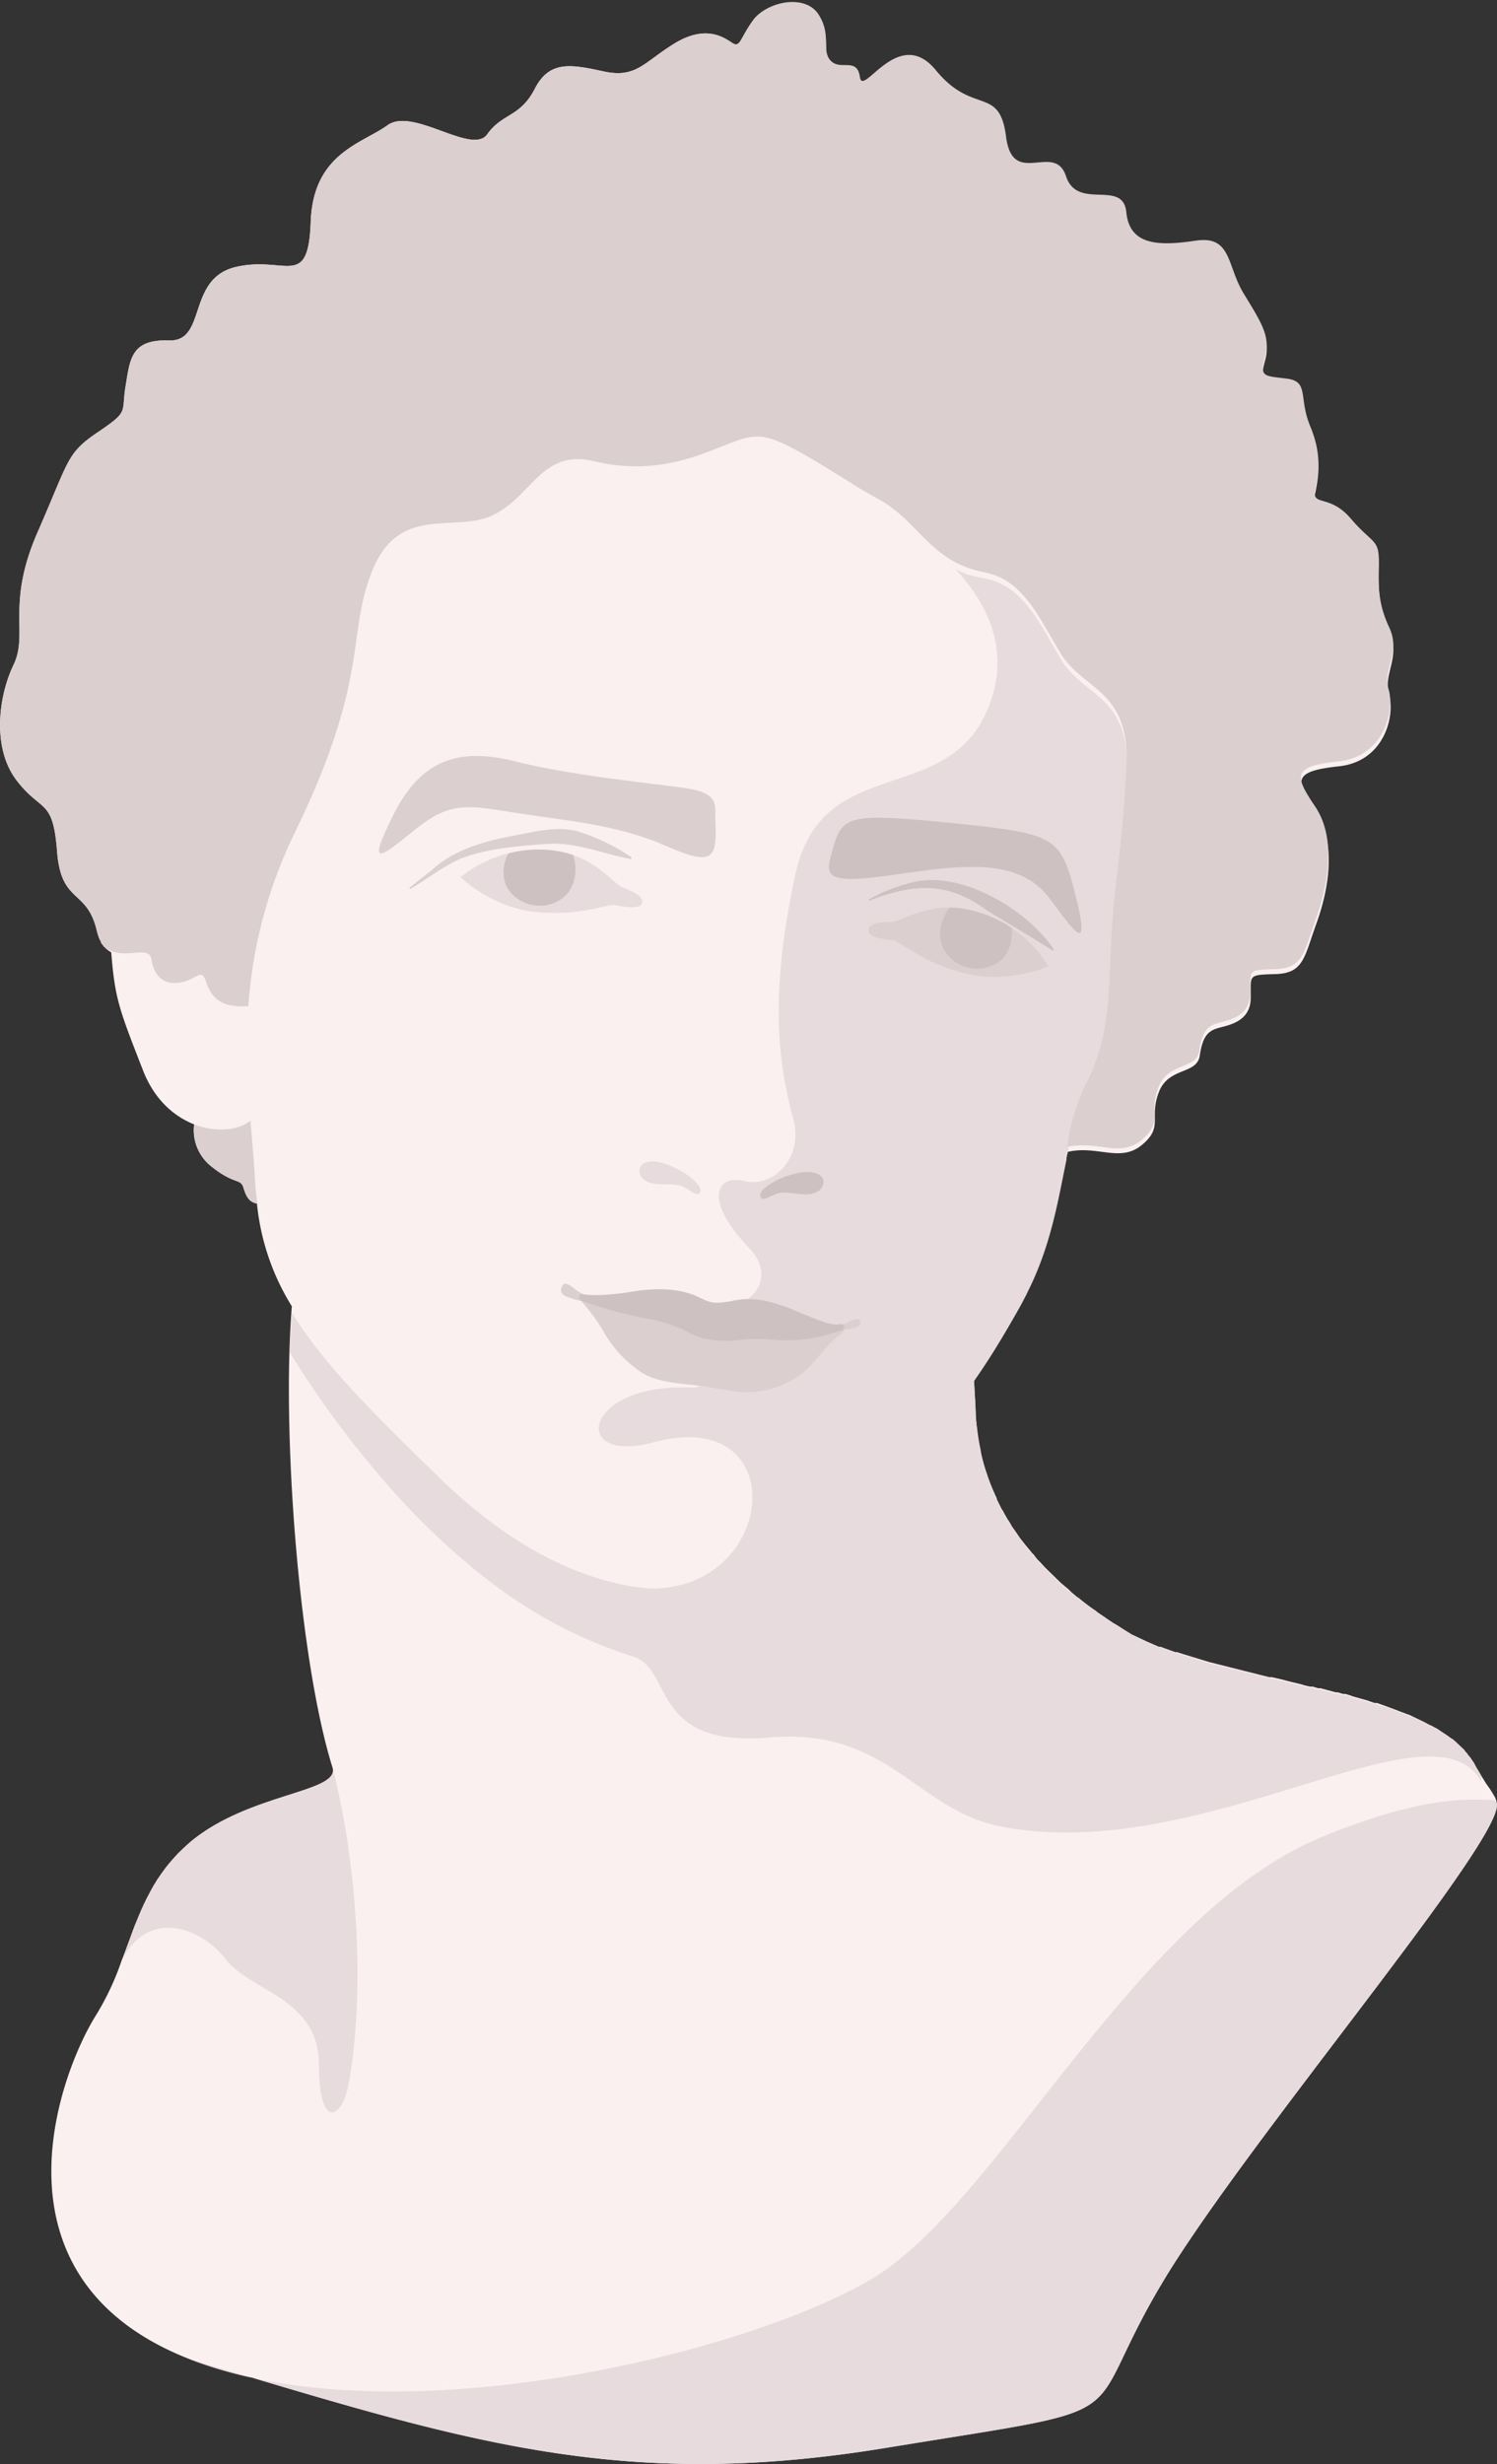
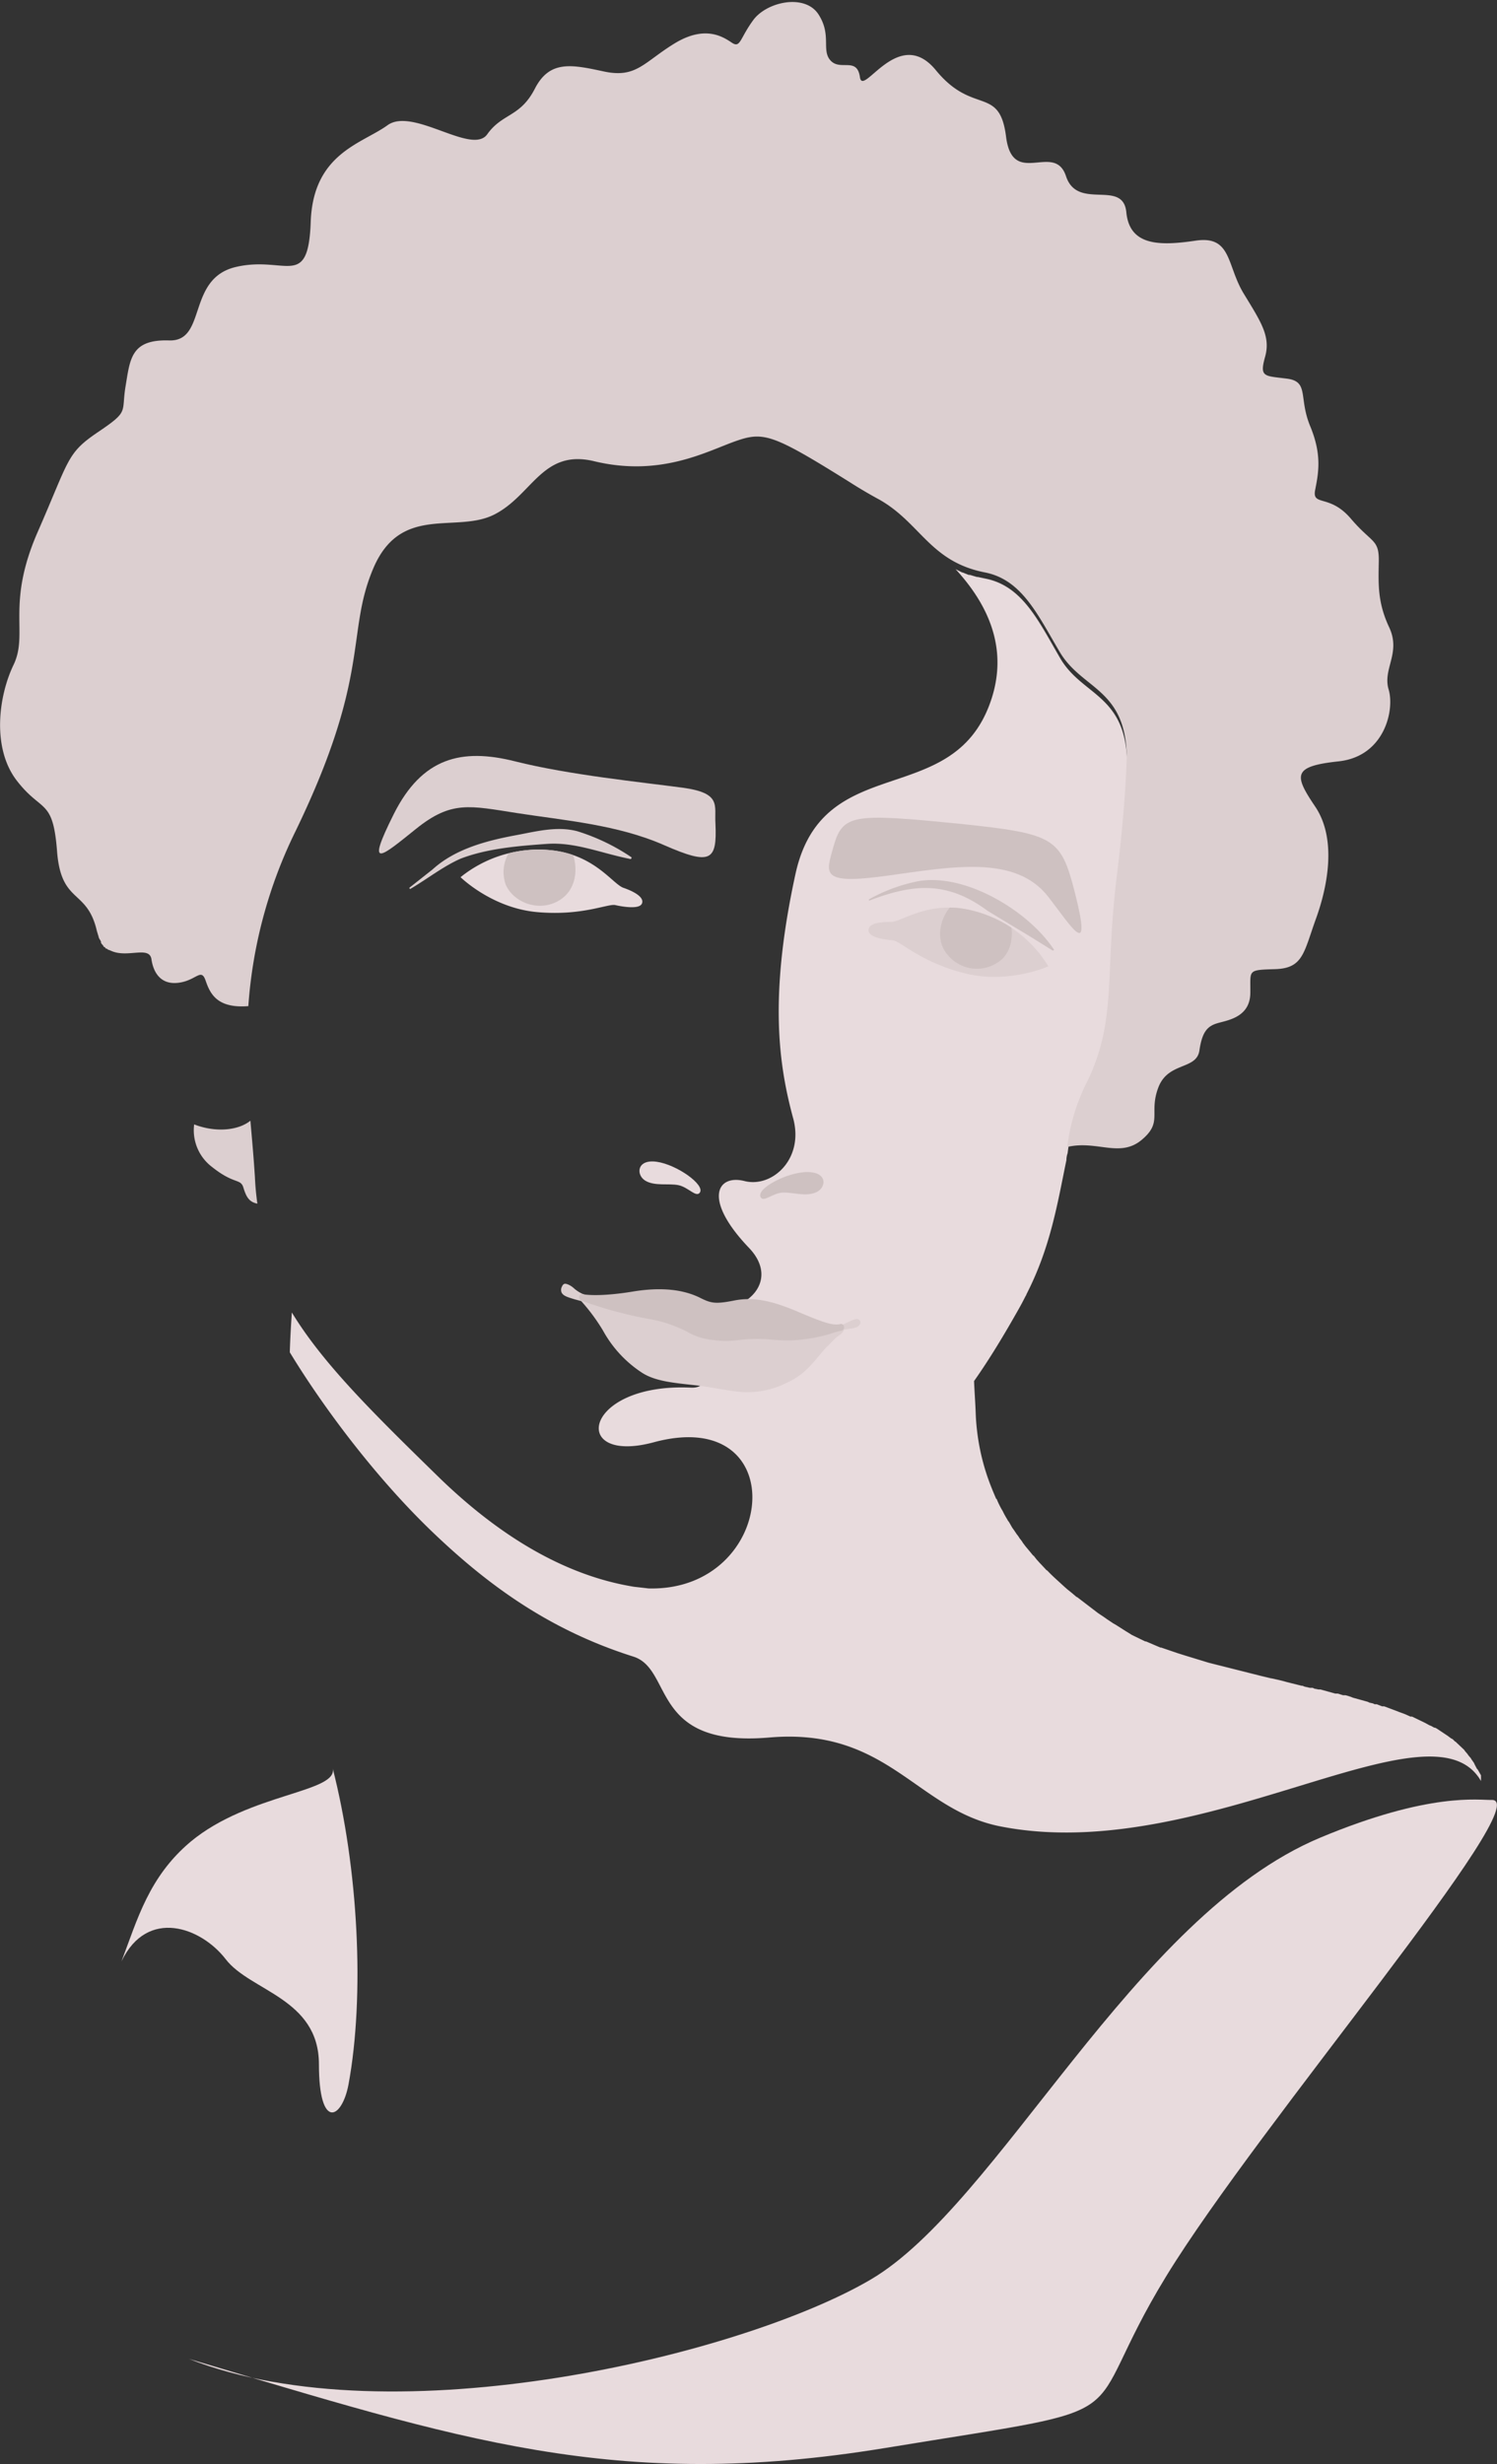
<svg xmlns="http://www.w3.org/2000/svg" viewBox="0 0 364.7 600">
  <rect x="0" y="0" width="364.7" height="600" fill="#333333" stroke="none" />
  <defs>
    <style>.cls-1{fill:#faf0f0;}.cls-2{fill:#e8dbdd;}.cls-3{fill:#dccfd0;}.cls-4{fill:#cec1c1;}</style>
  </defs>
  <g id="Ebene_2" data-name="Ebene 2">
    <g id="Ebene_1-2" data-name="Ebene 1">
-       <path class="cls-1" d="M364,437.3a25.9,25.9,0,0,0-1.9-2.9h0l-1.3-2.1c-.5-.9-1.1-1.8-1.7-3h0l-.7-1c0-.1-.1-.2-.2-.3l-.5-.6-.2-.3-.6-.7-.2-.3-1.8-1.7-.3-.3-.7-.6-.4-.2-.8-.6-.3-.2-2.4-1.6-.4-.2-.9-.5-.5-.2-.9-.5-.4-.2-2.9-1.4-.4-.2-1.1-.4-.5-.2-1.1-.4-.5-.2-3.2-1.2-.6-.2-1.1-.4h-.6l-1.2-.4-.5-.2-3.6-1-.5-.2-1.3-.4h-.6l-1.3-.4h-.5l-3.7-1h-.6l-1.3-.4h-.7l-1.3-.3-.6-.2-3.7-.9-.7-.2-1.2-.3-1.8-.4h-.6l-2-.5-12.7-3.2-5.9-1.8-1.9-.6h-.4l-3.6-1.3h-.4l-3.2-1.4-.4-.2-3-1.4-.3-.2-1.3-.8-2.2-1.4-.7-.4-1.5-1-.7-.5-1.5-1-.6-.5a37.9,37.9,0,0,1-4-3l-.6-.4-1.3-1.1-.6-.6-1.3-1.1-.6-.5-3.5-3.4-.5-.5-1.1-1.2-.6-.6a14.7,14.7,0,0,1-1-1.3,1.2,1.2,0,0,1-.5-.5l-1.5-1.8h0l-1.4-1.8-.4-.6-.9-1.3-.5-.7-.8-1.4a2.1,2.1,0,0,1-.4-.6,19.8,19.8,0,0,1-1.1-2h-.1l-1.2-2.4a1.4,1.4,0,0,1-.2-.6,54.9,54.9,0,0,1-2.1-5.1c-.1-.2-.1-.4-.2-.6a46.1,46.1,0,0,1-1.5-5.3c0-.3-.1-.5-.1-.7a52.1,52.1,0,0,1-.9-5.7,1.5,1.5,0,0,1-.1-.7,26.4,26.4,0,0,1-.2-2.9c-.1-2.7-.3-5.3-.4-7.8,3.1-4.4,6.3-9.5,10-16,.8-1.4,1.6-2.8,2.3-4.2s.1-.1.1-.2a3,3,0,0,0,.4-.8c6.2-12.2,7.8-23.8,10-34.3,7.2-1.7,12.8,2.7,18.1-1.7s1.7-6.5,4.1-12.8,9.3-4.2,10-9,2.1-6,4.6-6.7,7.7-1.5,7.8-7.2-.9-5.7,6-5.9,7-4,10-12.3,5-19.6-.2-27.3-5.5-9.8,5.7-11,13.7-12.5,12.2-17.5,2.9-9.1.1-15.3-2.7-10.5-2.6-16.1-1.6-4.4-6.8-10.5-9.5-2.9-8.7-7,1.7-8.5-1.2-15.5-.2-10.9-5.7-11.6-6.7-.3-5.3-5.3-1-8.5-5.2-15.4-2.9-14.2-11.7-12.9-16.1,1.3-16.9-6.9-11.9-.3-14.7-8.8-13,3-14.6-9.6-8-5.1-17.1-16.2-17.8,6.7-18.5,1.7-4.7-1.5-7.1-4,.3-6.2-3-11.3S186.8.4,183.5,4.9s-3.1,6.9-5.2,5.5-6.5-4.4-14,.2-9.3,8.5-17.2,6.8-13.2-2.8-16.8,4.2-7.9,5.9-11.6,11.1S100.6,26,94.4,30.5,76.3,37.3,75.7,54s-6.1,8.2-18.2,11-7,18.2-16.3,17.9S31.7,87.4,30.6,94s1,6-6.7,11.2S17,111.7,9.2,129.5,7,154.2,3.3,161.9s-5.3,20.3.8,28.2,8.8,4.2,9.8,17.2,7.3,9,9.7,19.4c.7,2.9,2,4.4,3.5,5.2.9,11.3,1.9,13.8,7.8,28.9,2.8,7.1,7.6,11.1,12.4,13a11.2,11.2,0,0,0,4.4,10.4c5.4,4.3,6.9,2.7,7.6,5s1.4,3.5,3.3,3.9a58.2,58.2,0,0,0,8.5,25c-2.5,30.5,1.7,86,9.9,112.3a2.2,2.2,0,0,1,.1,1.1c-1,5.1-21.2,5.8-34.7,17h0L44.8,450l-.4.4-1.2,1.1-.3.4-1.3,1.5-.3.3-1,1.2-.3.5-1.1,1.5c-.1,0-.1.1-.1.2a4.2,4.2,0,0,0-.9,1.4l-.4.5-.6,1.2-.3.5-.8,1.5-.3.6a9.3,9.3,0,0,1-.5,1l-.3.8a3,3,0,0,0-.4.8c-.2.6-.5,1.1-.7,1.7l-.2.4a6.1,6.1,0,0,1-.5,1.2h0c-1.1,2.9-2.1,5.9-3.3,8.8h0a65.8,65.8,0,0,1-6.2,13.2C14.3,505.2-4,554.7,46,574.4A103.6,103.6,0,0,0,61.5,579c56.5,16.9,93.7,27,154.2,17.1,65.9-10.8,45.8-4.7,68.4-41.8,20.2-32.9,75.9-98.9,80.3-113.2A4.3,4.3,0,0,0,364,437.3Z" />
      <path class="cls-2" d="M360.8,432.3l-.8-1.4-.2-.2c-.2-.4-.5-.9-.7-1.4h0l-.7-1c0-.1-.1-.2-.2-.3h0l-.5-.6-.2-.3-.6-.7-.2-.3-1.8-1.7h0l-.3-.3h-.1l-.6-.6-.4-.2-.8-.6-.3-.2-2.4-1.6-.4-.2h-.2l-.7-.4-.5-.2-.9-.5-.4-.2h0l-2.9-1.4h-.4l-1.1-.5-.5-.2-1.1-.4-.5-.2h0l-3.2-1.2h-.5l-1.3-.5h-.5l-.4-.2-.9-.2-.4-.2-3.6-1-.5-.2-.6-.2-.7-.2h-.6l-1.3-.4h-.6l-3.6-1h-.5l-1-.2-.4-.2h-.7l-1.3-.3-.5-.2h-.2l-3.6-.9-.7-.2-1.2-.3-1.8-.4h-.1l-2.5-.6-12.7-3.2-5.9-1.8-1.9-.6h0l-3.8-1.3h-.2l-3.5-1.5H279l-3.3-1.6h0l-.3-.2h0l-1.3-.8-2.2-1.4h0l-.7-.4h0l-1.5-1h0l-.7-.5h0l-1.5-1-5.1-3.9h-.1l-1.3-1.1h0l-1-.8-.9-.8h0c-1.4-1.3-2.8-2.5-4-3.8H255l-1.4-1.5-.2-.2h0l-.9-1-.7-.9h-.1l-.4-.5h0l-1.5-1.8h0l-.6-.8a7.6,7.6,0,0,0-.8-1.1h0a6.1,6.1,0,0,0-.7-1l-.6-.9h0l-.5-.7h0l-.8-1.4h0a2.1,2.1,0,0,1-.4-.6h0a19.8,19.8,0,0,1-1.1-2h0a21,21,0,0,1-1.5-3h-.1c-.7-1.6-1.4-3.3-2-5h0a54.1,54.1,0,0,1-3-15.9c-.1-2.7-.3-5.3-.4-7.8,3.1-4.4,6.3-9.5,10-16,.8-1.4,1.6-2.8,2.3-4.2s.1-.1.1-.2a3,3,0,0,0,.4-.8c5.9-11.5,7.6-22.5,9.7-32.6a5.1,5.1,0,0,1,.3-1.7h0a47.2,47.2,0,0,1,5-16.2c7.2-15.1,4.1-26.2,7.1-49.9,1.4-11.6,2.2-21.2,2.4-29.2-.4-16.4-11-16.1-16.3-25.2s-9.2-17.6-18.2-19.4l-1.9-.4H238l-1.7-.5H236l-1.5-.6h-.1l-1.6-.8c8,8.7,13.1,19.6,8.4,32.6-9.4,26.1-40.8,11.4-47.4,41.6s-4,46.8-.6,59.4c2.8,10-5.1,17.1-11.8,15.4s-10.3,4.4,1.1,16.3c7.8,8.2-.8,16.7-12.6,15.1-8.7-1.1,8.4,19.4-1.6,18.9-26.3-1.2-29.7,18.9-9,13.3,34.2-9.2,30.1,36.4-1.3,35.6l-1.7-.2-1.8-.2c-12.4-2-28.6-8.4-47.1-26.2-16.5-16.1-28.7-28.1-36.3-40.6-.2,3-.4,6.2-.5,9.7,7.9,13,20.7,30.3,34.8,43.8s29,24,48.9,30.3c9.8,3.1,4,22.2,33.1,19.7s35.9,17.8,56.6,21.7c49.2,9.5,104.8-32,116.8-11.1Z" />
      <path class="cls-2" d="M363.4,438.3c11.4-.3-56.6,78.9-79.3,116s-2.5,31-68.4,41.8S111.6,593.9,46,574.4c49.9,19.6,134.9-1,166.1-19.3S276,466.6,321.6,447.5C348.4,436.3,360.3,438.4,363.4,438.3Z" />
      <path class="cls-2" d="M46.4,448.5c-10.1,8.5-12.9,18.8-16.8,29.1h0c6.3-13.1,19.4-8.3,25.4-.5s22.7,9.5,22.7,25.6,5.6,13.4,7.2,4.9c4-21.6,2.4-52.8-3.9-77.2C82.9,436.5,60.8,436.5,46.4,448.5Z" />
      <path class="cls-3" d="M338.5,152.9c-2.9-6.1-2.7-10.5-2.6-16.1s-1.6-4.4-6.8-10.5-9.5-2.9-8.7-7,1.7-8.5-1.2-15.5-.2-10.9-5.7-11.6-6.7-.3-5.3-5.3-1-8.5-5.2-15.4-2.9-14.2-11.7-12.9-16.1,1.3-16.9-6.9-11.9-.3-14.7-8.8-13,3-14.6-9.6-8-5.1-17.1-16.2-17.8,6.7-18.5,1.7-4.7-1.5-7.1-4,.3-6.2-3-11.3S186.8.4,183.5,4.9s-3.1,6.9-5.2,5.5-6.5-4.4-14,.2-9.3,8.5-17.2,6.8-13.2-2.8-16.8,4.2-7.9,5.9-11.6,11.1S100.6,26,94.4,30.5,76.3,37.3,75.7,54s-6.1,8.2-18.2,11-7,18.2-16.3,17.9S31.7,87.4,30.6,94s1,6-6.7,11.2S17,111.7,9.2,129.5,7,154.2,3.3,161.9s-5.3,20.3.8,28.2,8.8,4.2,9.8,17.2,7.3,9,9.7,19.4l.3,1c0,.1.1.2.1.3s.1.4.2.6l.2.3.2.4v.3l.3.4.2.2.2.4h.2l.3.4h.2l.4.3h.1l.5.2c4,1.9,9.4-1.3,9.9,2.1s2.4,6.3,6.7,5.7,5.4-3.7,6.5-.5,2.8,6.8,10.4,6.2a114.5,114.5,0,0,1,11.5-42.6c18.5-38.2,12.2-48,18.9-63.9s20.2-8.5,29.5-13.2,11.7-16,24.3-13c16.1,3.9,27.3-2.3,34.3-4.8s9.1-1.9,28,9.9c2.5,1.6,4.9,3,7.3,4.3,10,5.7,12.3,15.1,25.7,17.7,9,1.8,12.8,10.3,18.2,19.4s15.9,8.8,16.3,25.2c-.2,8-1,17.6-2.4,29.2-3,23.7.1,34.8-7.1,49.9a47.9,47.9,0,0,0-5,16.2c7.2-1.7,12.8,2.7,18.1-1.7s1.7-6.5,4.1-12.8,9.3-4.2,10-9,2.1-6,4.6-6.7,7.7-1.5,7.8-7.2-.9-5.7,6-5.9,7-4,10-12.3,5-19.6-.2-27.3-5.5-9.8,5.7-11,13.7-12.5,12.2-17.5S341.3,159.1,338.5,152.9Z" />
      <path class="cls-3" d="M61,272.9c-2.8,2.3-8.3,3-13.7.9a11.2,11.2,0,0,0,4.4,10.4c5.4,4.3,6.9,2.7,7.6,5s1.4,3.5,3.4,3.9c-.3-2.1-.5-4.3-.6-6.5C61.8,281.9,61.4,277.4,61,272.9Z" />
      <polygon class="cls-3" points="62.7 293.1 62.7 293.1 62.7 293.1 62.7 293.1" />
      <path class="cls-3" d="M174.3,200.6c.4,9-1.1,10.2-12.5,5.2s-24.2-6-35.8-7.8-16-3.1-24.6,3.8-12.4,10.3-5.5-3.5,16.5-16.2,29.6-12.9,31,5.1,40.7,6.4S174,196.1,174.3,200.6Z" />
      <path class="cls-4" d="M203,206.3c-1.7,6.3-3.4,9.2,12.7,7s31.6-5.3,39.7,5.1c5.8,7.5,10.8,15.9,6.4-1.3-3.4-13.1-4.9-14.1-28-16.5C207.6,198,205.3,198.2,203,206.3Z" />
-       <path class="cls-2" d="M134.8,207.1c10.3,1.3,14.5,8.2,17.1,9.1s5.1,2.3,4.5,3.8-4.7.8-6.5.4-8.1,2.7-19.1,1.7-18.6-8.5-18.6-8.5A30.3,30.3,0,0,1,134.8,207.1Z" />
+       <path class="cls-2" d="M134.8,207.1c10.3,1.3,14.5,8.2,17.1,9.1s5.1,2.3,4.5,3.8-4.7.8-6.5.4-8.1,2.7-19.1,1.7-18.6-8.5-18.6-8.5A30.3,30.3,0,0,1,134.8,207.1" />
      <path class="cls-4" d="M139.6,208.2c1.1,3,1.1,8.7-3.8,11.3s-10.8.1-12.6-4.1a9.1,9.1,0,0,1,.7-7.6,29.4,29.4,0,0,1,10.9-.7,24,24,0,0,1,4.8,1.1Z" />
      <path class="cls-3" d="M153.9,208.8a49.5,49.5,0,0,0-13.3-6.4c-5-1.3-10.1.1-15,1-7,1.3-14.7,3.3-20.2,8.3l-5.7,4.5.2.3c4.1-2.4,8-5.5,12.3-7.4,6.5-2.5,14-3.1,21-3.6s13.3,2.3,20.5,3.7l.2-.4Z" />
      <path class="cls-3" d="M217.1,224.5c2.7-.1,9.1-5.2,19.2-2.9a30.1,30.1,0,0,1,19.1,13.7s-9.7,4.4-20.4,1.7-15.6-7.8-17.4-8-5.9-.6-6-2.4S214.4,224.5,217.1,224.5Z" />
      <path class="cls-4" d="M231.4,221c-2.1,2.4-4,7.9-.2,11.9a9.2,9.2,0,0,0,13.2.4c2.8-3.1,2-7.4,2-7.4a30.2,30.2,0,0,0-10.1-4.3,21.8,21.8,0,0,0-4.9-.6Z" />
      <path class="cls-4" d="M211.8,219.3c10.9-4.2,19.1-4.7,28.8,2.5l10.6,6.4,5.3,3.3.3-.2c-6.2-9.5-21.7-18.8-33.2-16.7a40.5,40.5,0,0,0-11.9,4.4v.3Z" />
      <path class="cls-2" d="M170.5,290.4c-.9,1.3-2.8-1.3-5.2-1.8s-5.8.3-8.1-1.1-2.1-5.3,2.8-4.6S171.8,288.5,170.5,290.4Z" />
      <path class="cls-4" d="M185.3,291.5c.7,1.4,2.9-1,5.4-1.1s5.7,1.1,8.2-.1,2.7-4.9-2.2-4.9S184.2,289.4,185.3,291.5Z" />
      <path class="cls-3" d="M136.9,313.3c.2-.5.5-.7.8-.7s1.2.3,2,1a8.3,8.3,0,0,0,2.3,1.5l.9.4a1,1,0,0,1,.4,1,.8.8,0,0,1-.7.5h-.3l-.6-.2h-.2l-1.5-.4c-1.6-.5-2.8-.8-3.2-1.7A1.7,1.7,0,0,1,136.9,313.3Z" />
      <path class="cls-3" d="M204.2,323.1l.6-.3,1.1-.5c1.8-.9,2.7-1.3,3.3-1a1,1,0,0,1,.4.5,1.1,1.1,0,0,1-.2.8c-.4.7-1.4.8-2.6,1l-1.7.2-.6.3-.2-.5Z" />
      <path class="cls-3" d="M141.2,315.4a.8.8,0,0,1,1-.2c0,.1,3,1.9,16.3,4.5a32.4,32.4,0,0,1,9.5,3.2,14.1,14.1,0,0,0,5.9,1.9,24.2,24.2,0,0,0,6.1-.1,33.8,33.8,0,0,1,7.9,0,49.6,49.6,0,0,0,12.5,0,7.5,7.5,0,0,0,4-1.9h.1a.6.6,0,0,1,.8,0c.3.1.4.5.4.8a3,3,0,0,1-1,1.4,7.5,7.5,0,0,0-1.7,1.4l-1.5,1.5c-2.9,3-4.7,6.5-9.8,8.8A21.1,21.1,0,0,1,182,339c-2.4.1-8.8-1.2-11.1-1.5-5.7-.7-11-.9-14.6-3.3a28.8,28.8,0,0,1-9.4-10.2,46.5,46.5,0,0,0-5.6-7.5A1.1,1.1,0,0,1,141.2,315.4Z" />
      <path class="cls-4" d="M141.1,315.7a.8.8,0,0,1,.8-.6c.1.1,3.8.8,12.3-.6,6.7-1.1,12.3-.6,16.7,1.7,2.3,1.1,3.4,1.4,7.9.5s8.9-.1,15.3,2.6,8.8,3.6,10.7,3.1c.3-.1.7.2.8.6a.8.8,0,0,1-.5,1l-1.6.4a39.1,39.1,0,0,1-10.6,2,46.1,46.1,0,0,1-5.1-.2,36.9,36.9,0,0,0-7.7.1,22.6,22.6,0,0,1-6.4,0,15.6,15.6,0,0,1-6.3-2,31.4,31.4,0,0,0-9.2-3.1,100.8,100.8,0,0,1-16.6-4.5A.9.9,0,0,1,141.1,315.7Z" />
    </g>
  </g>
</svg>